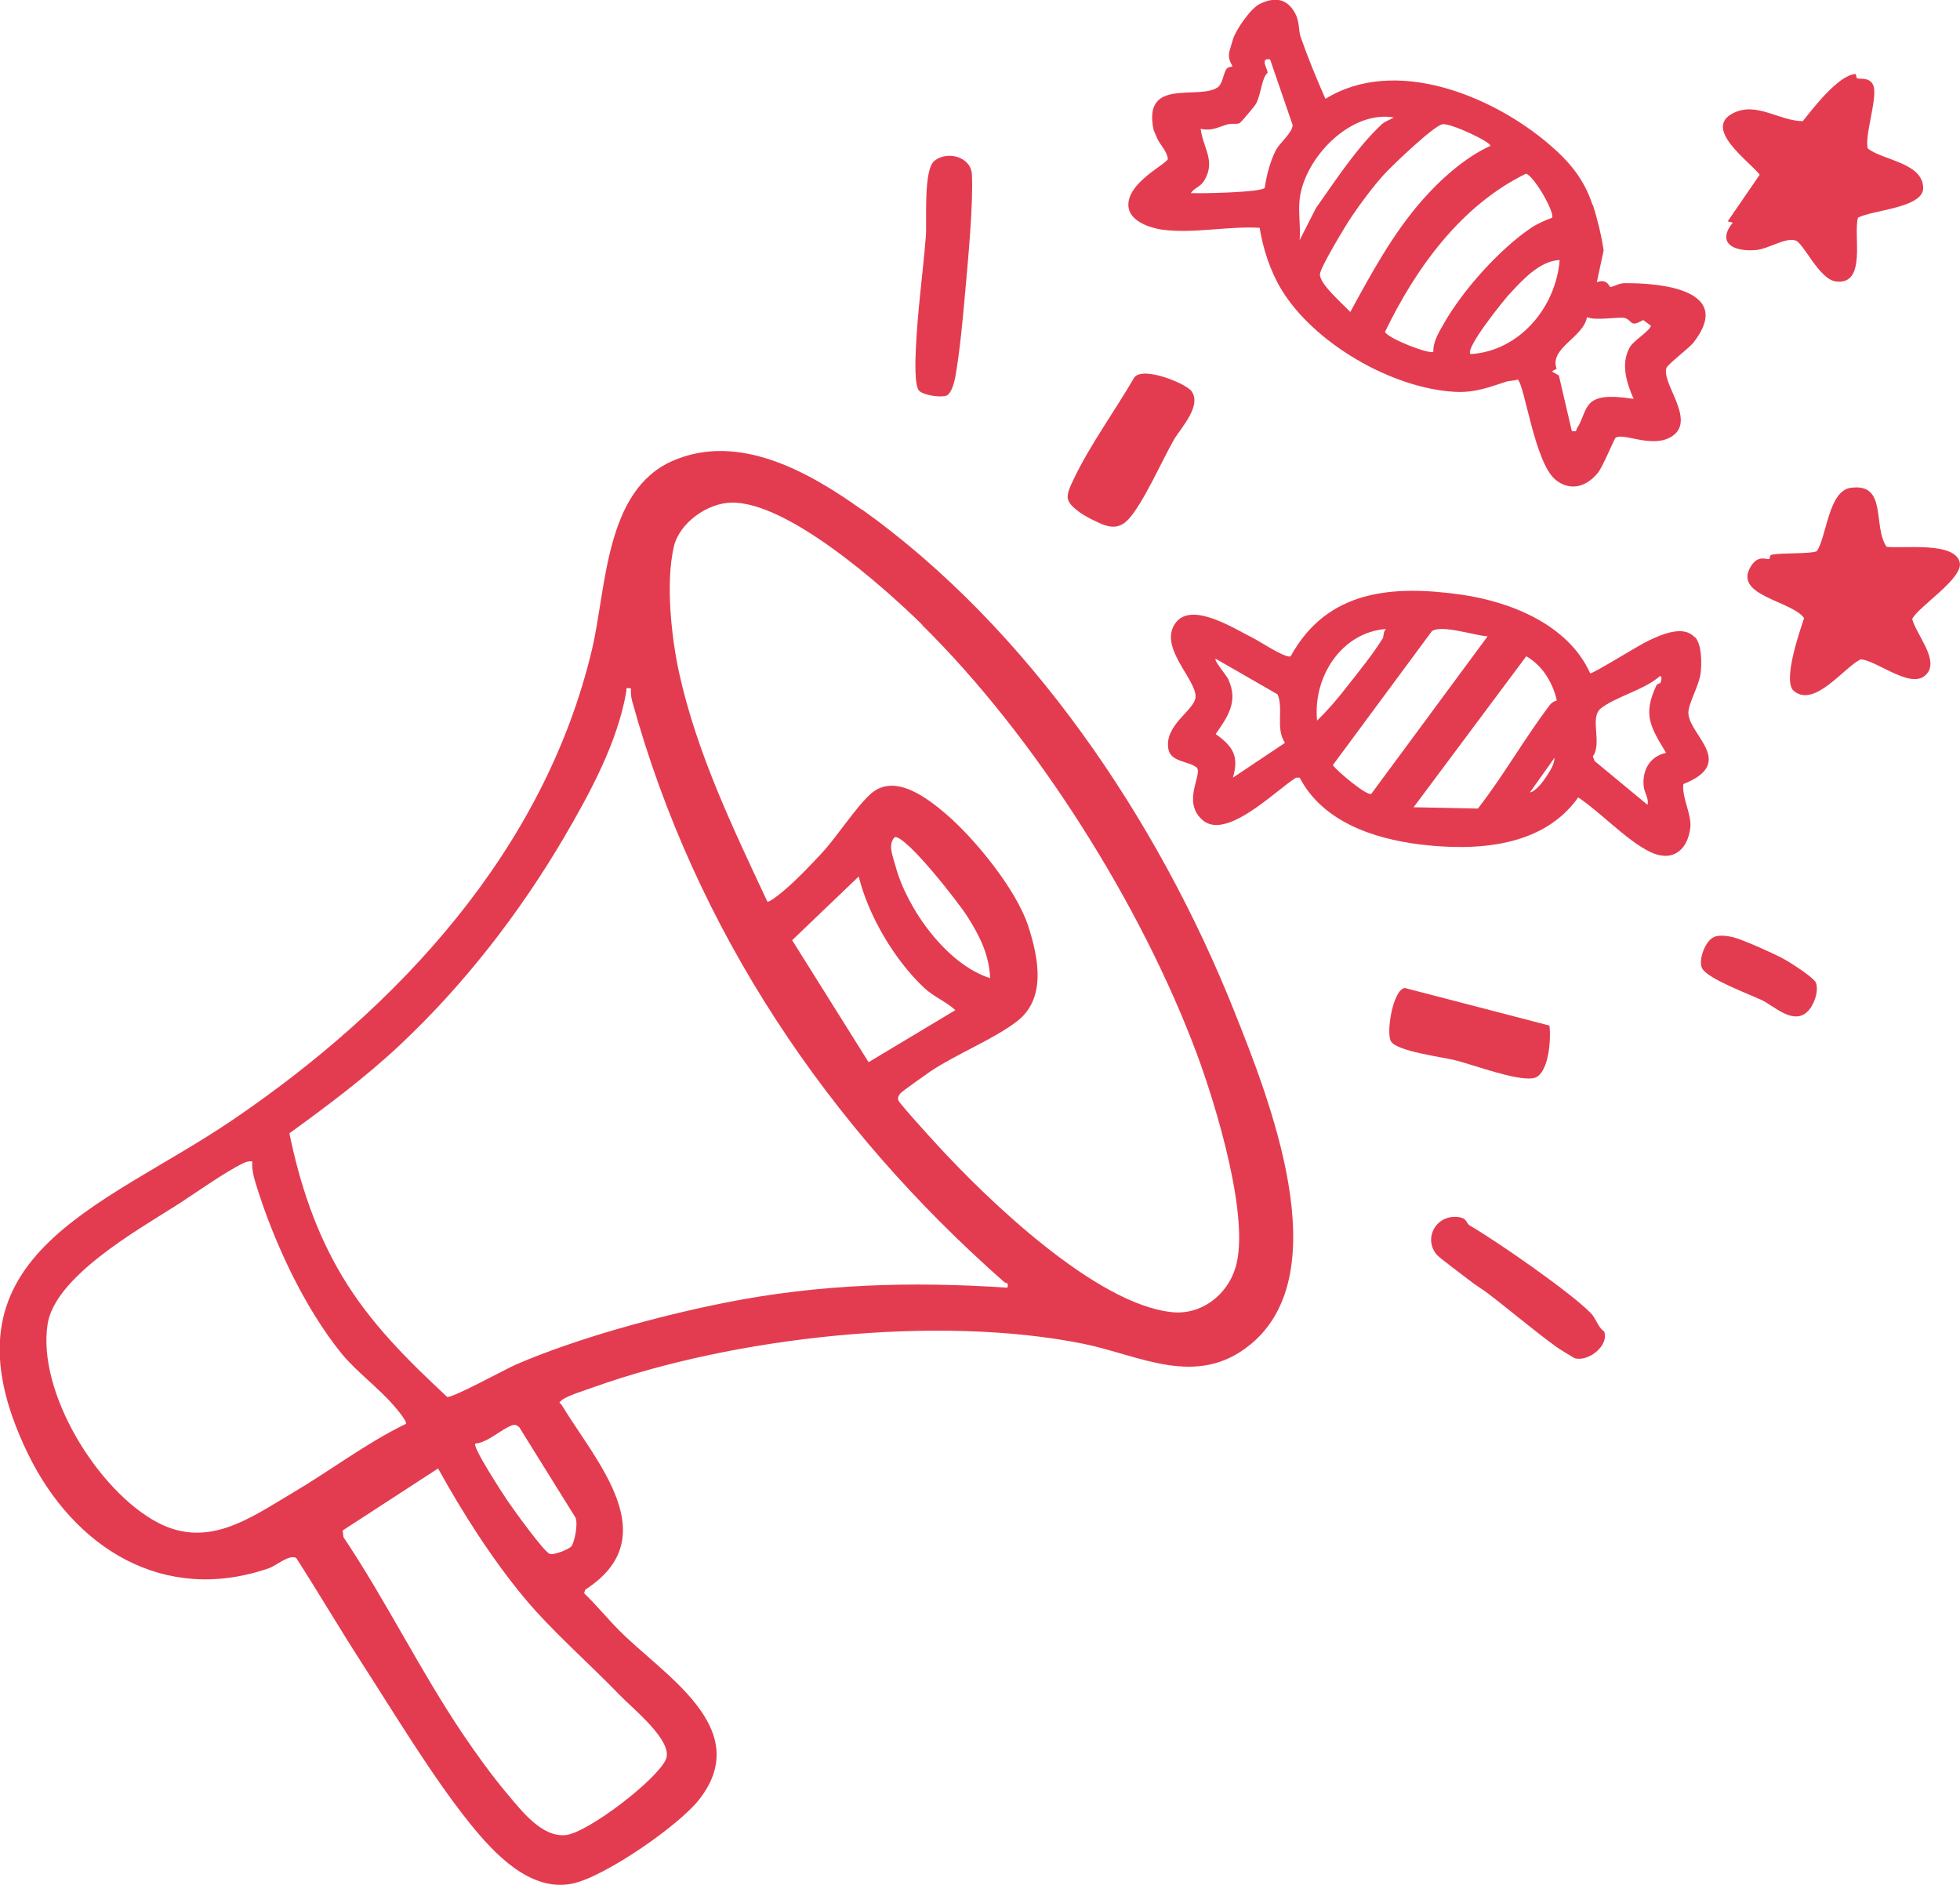
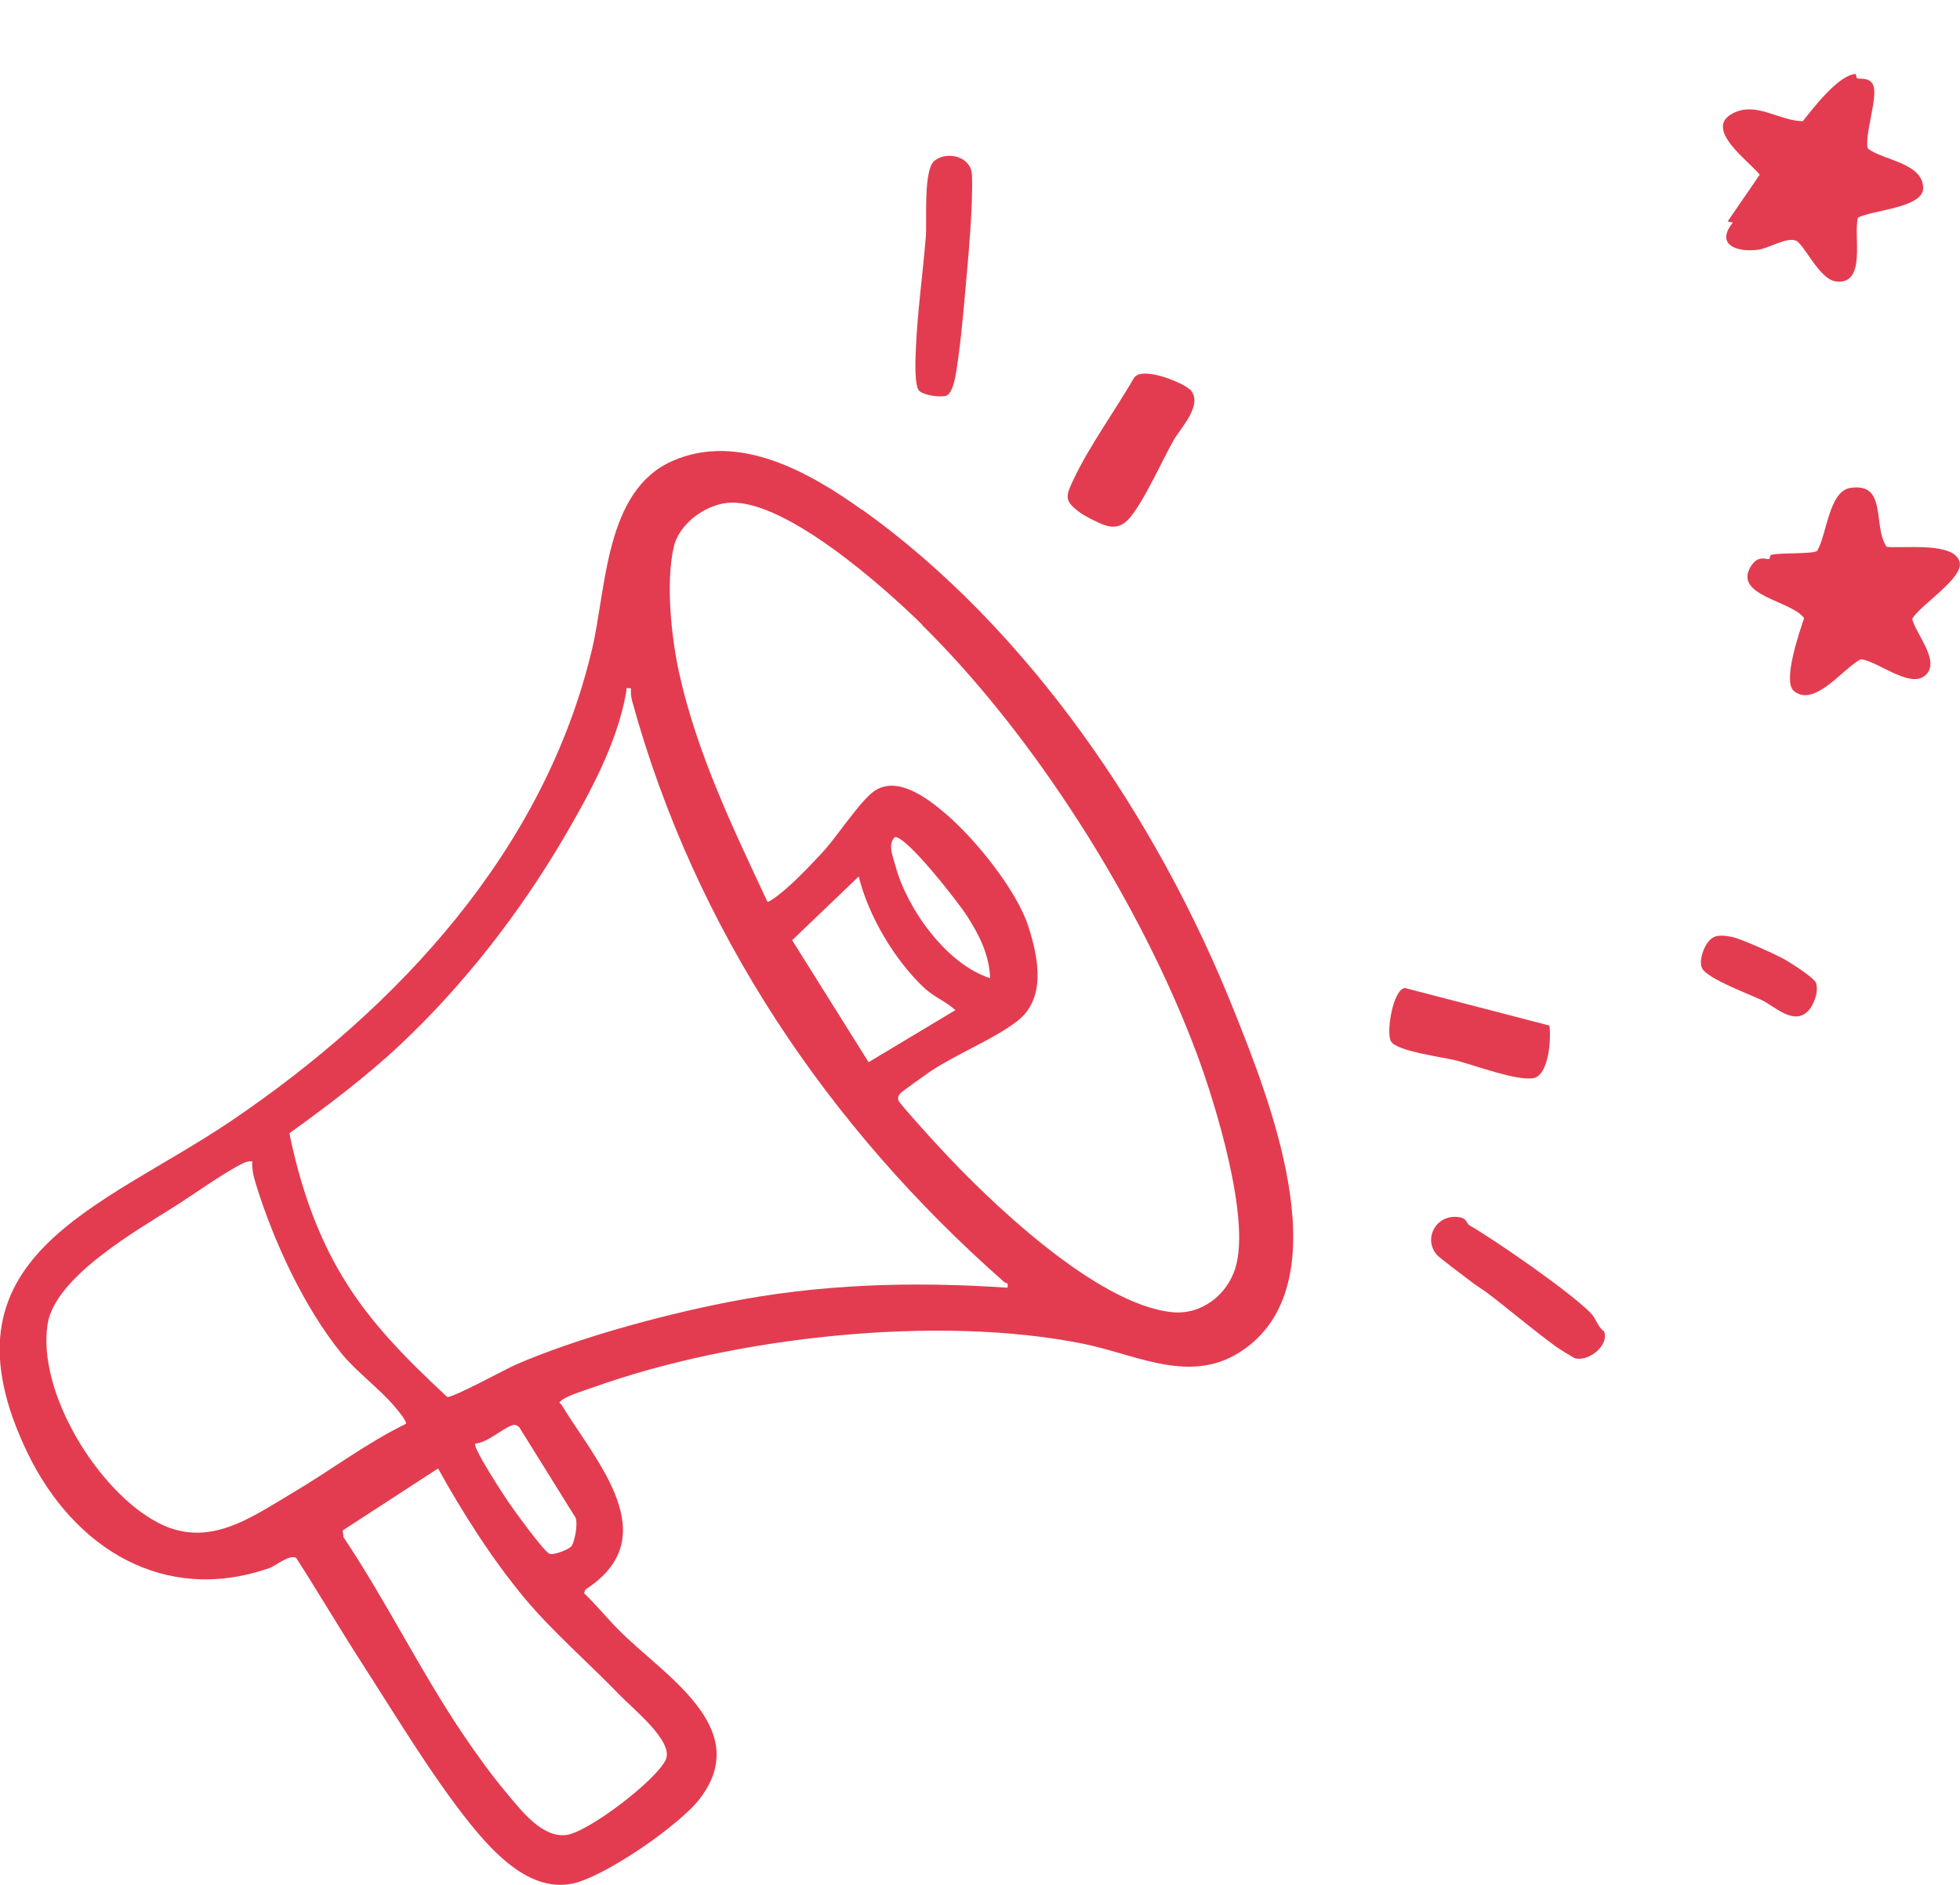
<svg xmlns="http://www.w3.org/2000/svg" id="Capa_2" data-name="Capa 2" viewBox="0 0 103.35 99.38">
  <defs>
    <style>
      .cls-1 {
        fill: #e33c50;
      }
    </style>
  </defs>
  <g id="Capa_1-2" data-name="Capa 1">
    <g>
      <path class="cls-1" d="M45.45,26.86c8.75,6.25,15.59,16.3,19.65,26.5,1.81,4.54,5.47,13.72.84,17.52-2.84,2.33-5.82.58-8.8-.03-7.71-1.56-18.45-.36-25.85,2.29-.42.15-1.37.44-1.67.68-.21.18-.09.11,0,.26,1.81,2.98,5.53,6.97,1.24,9.73l-.06.19c.65.62,1.21,1.32,1.84,1.95,2.31,2.34,7.12,5.13,4.27,8.87-1.07,1.41-5.05,4.15-6.74,4.49-2.22.45-4.12-1.6-5.38-3.16-2.01-2.5-4-5.82-5.73-8.5-1.17-1.82-2.27-3.69-3.44-5.51-.36-.21-1.06.41-1.44.54-5.55,1.92-10.29-1.07-12.71-6.04-5.07-10.45,3.9-12.92,10.76-17.57,8.77-5.95,16.48-14.24,18.99-24.85.76-3.22.68-8.34,4.22-9.91s7.32.65,10,2.56ZM48.64,32.95c-2.07-2.04-7.13-6.51-10.07-6.45-1.26.02-2.75,1.06-3.04,2.33-.44,1.89-.13,4.8.29,6.69.94,4.22,2.82,8.12,4.64,12.01.11.08.9-.59,1.04-.72.59-.51,1.29-1.25,1.83-1.83.82-.88,1.81-2.45,2.6-3.14,1.25-1.1,2.98.24,3.99,1.11,1.52,1.31,3.68,3.97,4.3,5.88.54,1.67.97,3.82-.6,5.02-1.24.95-3.19,1.72-4.55,2.63-.21.14-1.53,1.08-1.59,1.16-.1.13-.15.2-.11.37.04.15,1.73,2.01,2.01,2.31,2.68,2.93,8.41,8.45,12.42,8.86,1.55.16,2.92-.91,3.35-2.36.79-2.61-1.07-8.65-2.03-11.23-2.94-7.89-8.52-16.75-14.5-22.64ZM33.28,36.29c-.34-.03-.22-.02-.26.2-.47,2.68-1.92,5.34-3.29,7.68-2.34,3.98-5.28,7.77-8.65,10.93-1.8,1.69-3.83,3.21-5.82,4.65.54,2.64,1.39,5.21,2.78,7.53,1.49,2.49,3.44,4.41,5.54,6.37.31.05,3.04-1.45,3.63-1.71,3.22-1.39,7.53-2.56,10.98-3.25,4.99-1,9.88-1.14,14.93-.8.08-.31-.08-.22-.17-.3-9.26-8.15-16.29-18.52-19.62-30.64-.06-.22-.07-.43-.06-.66ZM52.21,51.57c-.05-1.25-.57-2.26-1.22-3.28-.44-.69-3.16-4.19-3.8-4.16-.41.38-.09,1.07.03,1.53.6,2.25,2.71,5.2,4.99,5.91ZM50.38,53.26c-.5-.46-1.12-.69-1.64-1.17-1.56-1.46-2.95-3.8-3.46-5.88l-3.51,3.36,4.03,6.43,4.57-2.74ZM13.31,61.23c-.18-.02-.33.02-.49.1-.98.47-2.59,1.63-3.6,2.27-2.02,1.28-6.32,3.72-6.71,6.21-.56,3.59,2.65,8.8,5.8,10.46,2.66,1.4,4.87-.23,7.13-1.57,2-1.18,3.88-2.62,5.96-3.63.09-.11-.47-.78-.59-.91-.82-.97-2.01-1.83-2.81-2.81-1.95-2.41-3.55-5.84-4.48-8.84-.13-.41-.25-.84-.22-1.28ZM27.37,75.24c-.1-.09-.21-.15-.35-.1-.57.19-1.3.92-1.96.97-.16.18,1.47,2.67,1.72,3.04.3.44,1.89,2.65,2.2,2.77.23.09,1.08-.26,1.17-.42.16-.28.33-1.15.2-1.48l-2.98-4.79ZM32.68,89.37c-1.61-1.67-3.56-3.36-5.01-5.1-1.71-2.05-3.29-4.53-4.57-6.85l-5.03,3.27.04.35c2.25,3.36,4.04,7.04,6.3,10.39.71,1.05,1.53,2.19,2.35,3.16.75.89,1.81,2.28,3.06,2.16,1.14-.1,4.82-2.91,5.29-3.99.42-.96-1.77-2.7-2.43-3.39Z" />
-       <path class="cls-1" d="M83.99,10.8c.23.7.44,1.56.57,2.4l-.36,1.68c.55-.22.67.26.71.25.17-.01.44-.19.73-.2,1.94-.02,5.83.35,3.65,3.14-.21.27-1.36,1.14-1.42,1.33-.28.84,1.71,2.89.16,3.68-1.01.52-2.46-.28-2.84,0-.08.06-.66,1.51-.93,1.84-.59.74-1.44,1-2.22.39-1.13-.89-1.65-5.09-2.02-5.3-.17.07-.44.06-.59.11-.88.28-1.62.59-2.69.54-3.33-.17-7.46-2.56-9.18-5.41-.58-.96-.96-2.13-1.14-3.24-1.62-.1-3.5.32-5.13.1-.66-.09-1.73-.45-1.79-1.23-.09-1.26,2.03-2.23,2.08-2.5-.04-.41-.43-.77-.57-1.1-.04-.09-.19-.44-.19-.47-.55-2.74,2.36-1.52,3.38-2.2.27-.18.3-.72.47-.97.08-.12.3-.12.31-.14.03-.04-.29-.37-.14-.84.06-.2.14-.49.18-.61.17-.51.93-1.62,1.42-1.85.76-.36,1.41-.3,1.84.48.26.46.18.91.3,1.26.38,1.09.84,2.21,1.31,3.27,3.69-2.27,8.81-.16,11.81,2.41,1.08.93,1.82,1.82,2.27,3.17ZM66.96,3.13c-.55-.09-.11.51-.12.71-.31.25-.33,1.09-.61,1.63-.07.13-.8.99-.86,1.02-.18.08-.43,0-.65.07-.45.12-.81.37-1.41.23.13,1.04.81,1.69.19,2.73-.2.33-.53.39-.71.66.45.03,3.74-.03,3.9-.28.08-.61.29-1.41.58-1.97.22-.42.89-.94.89-1.34l-1.19-3.46ZM68.53,10.51c-.08.67.06,1.47,0,2.15l.86-1.69c1.04-1.47,2.13-3.15,3.44-4.39.21-.2.44-.24.66-.39-2.3-.38-4.71,2.15-4.96,4.31ZM78.58,7.7c.13-.17-2.07-1.22-2.52-1.15s-2.68,2.2-3.09,2.66c-.58.64-1.22,1.5-1.7,2.21-.31.46-1.63,2.64-1.67,3.03-.04.52,1.25,1.61,1.6,2,1.11-2.04,2.24-4.12,3.78-5.88.96-1.1,2.28-2.28,3.59-2.87ZM81.84,11.48c.17-.23-.95-2.23-1.38-2.32-3.42,1.67-5.81,4.98-7.43,8.34.18.36,2.38,1.21,2.55,1.04-.02-.55.33-1.09.6-1.56,1-1.73,2.9-3.85,4.56-4.97.31-.21.75-.4,1.1-.53ZM82.24,13.71c-1.06.04-1.99,1.08-2.68,1.83-.3.33-2.33,2.84-2.02,3.13,2.58-.16,4.5-2.46,4.7-4.96ZM86.65,16.87c-.72.41-.54.05-.96-.1-.27-.09-1.55.16-2.01-.05-.18,1.07-2,1.63-1.6,2.72l-.25.14.37.22.68,2.92c.31.07.21-.06.29-.17.33-.47.36-1.17.89-1.45.56-.3,1.48-.15,2.08-.07-.37-.84-.7-1.87-.19-2.74.2-.34,1.07-.86,1.1-1.12l-.41-.3Z" />
-       <path class="cls-1" d="M89.38,33.59c.36.4.35,1.33.3,1.85-.07.72-.7,1.69-.65,2.21.11,1.16,2.52,2.58-.27,3.69-.08.73.45,1.6.37,2.29-.14,1.22-.97,1.85-2.13,1.28-1.24-.61-2.6-2.08-3.78-2.87-1.87,2.64-5.39,2.84-8.35,2.48-2.47-.31-5.12-1.2-6.34-3.52h-.19c-1.08.67-3.71,3.37-4.96,2.21-1.04-.96,0-2.3-.26-2.73-.44-.37-1.38-.29-1.51-.98-.24-1.28,1.39-2.05,1.43-2.75.06-.92-1.99-2.64-1.05-3.91.85-1.15,3.1.31,4.05.78.42.21,1.67,1.06,2.01.99,1.93-3.52,5.37-3.77,9-3.26,2.63.38,5.65,1.59,6.8,4.15.18.01,2.62-1.52,3.09-1.73.67-.31,1.81-.84,2.42-.17ZM73.1,33.16c-2.37.17-3.88,2.54-3.65,4.83.56-.54,1.08-1.15,1.56-1.77.62-.79,1.39-1.73,1.91-2.58.04-.07.01-.36.18-.49ZM78.45,33.55c-.66-.03-2.44-.64-2.95-.27l-5.22,7.06c.2.3,1.82,1.66,2.03,1.51l6.13-8.3ZM82.09,36.93c-.21-.93-.75-1.84-1.61-2.33l-5.94,7.96,3.39.07c1.36-1.75,2.46-3.71,3.8-5.47.09-.12.21-.18.36-.23ZM67.75,39.16c-.5-.78-.06-1.74-.38-2.55l-3.27-1.88c-.1.1.58.88.67,1.09.53,1.15-.01,1.95-.67,2.88.9.64,1.25,1.16.91,2.3l2.74-1.83ZM87.55,36c.05-.1.11-.33-.02-.36-.79.72-2.36,1.1-3.12,1.71-.61.49.09,1.82-.42,2.53l.09.24,2.79,2.31c.09-.32-.16-.61-.2-.98-.08-.84.32-1.57,1.18-1.76-.82-1.37-1.24-1.99-.51-3.55.05-.1.2-.11.21-.13ZM80.67,41.78c.32-.05.73-.62.89-.87.18-.28.4-.61.41-.96l-1.3,1.83Z" />
      <path class="cls-1" d="M99.49,28.83c.87.1,3.56-.28,3.84.8.23.85-2.11,2.29-2.5,3,.19.77,1.33,2.05.84,2.8-.72,1.11-2.63-.6-3.56-.67-.9.45-2.43,2.57-3.52,1.67-.61-.5.3-3.13.54-3.84-.65-.93-3.85-1.19-2.77-2.79.39-.57.81-.27.94-.33.02,0,.01-.2.11-.22.49-.12,2.12-.03,2.4-.2.52-.82.61-3.16,1.77-3.33,1.96-.28,1.15,2.01,1.9,3.11Z" />
      <path class="cls-1" d="M97.93,4.13c.19.06.6-.07.82.31.33.56-.46,2.7-.26,3.39.8.63,2.87.74,2.92,2.06.04,1.08-2.72,1.18-3.44,1.59-.26.91.48,3.56-1.16,3.36-.89-.11-1.7-2.02-2.13-2.16-.53-.18-1.42.44-2.07.5-1.13.11-2.14-.33-1.24-1.44l-.27-.07,1.69-2.46c-.58-.73-3.02-2.44-1.39-3.25,1.23-.61,2.39.41,3.66.43.55-.69,1.87-2.42,2.77-2.49.05,0,.06.21.08.22Z" />
      <path class="cls-1" d="M62.75,20.53c.74.77-.5,2.04-.86,2.67-.62,1.09-1.6,3.31-2.37,4.16-.66.73-1.32.33-2.06-.03-.03-.01-.47-.27-.49-.29-.86-.63-.8-.84-.35-1.79.86-1.8,2.19-3.62,3.19-5.35.48-.6,2.59.29,2.93.64Z" />
      <path class="cls-1" d="M48.46,20.59c-.25-.26-.19-1.69-.17-2.13.08-1.99.37-4.01.53-6,.06-.8-.14-3.5.45-3.98.66-.54,1.94-.24,1.98.74.07,1.58-.2,4.45-.35,6.11-.12,1.37-.29,3.24-.53,4.56-.05.27-.21.88-.47.97-.33.11-1.21-.02-1.45-.27Z" />
      <path class="cls-1" d="M81.7,54.07c.1.7-.03,2.67-.88,2.78-.92.12-3.07-.69-4.04-.94-.7-.18-3.09-.47-3.43-1-.28-.44.1-2.76.73-2.82l7.62,1.98Z" />
      <path class="cls-1" d="M77.45,64.58c1.39.8,5.38,3.56,6.44,4.66.29.3.35.72.7.96.26.8-.91,1.63-1.57,1.4-.05-.02-.85-.51-.94-.58-1.23-.89-2.45-1.94-3.69-2.88-.23-.17-.64-.42-.91-.64-.33-.26-1.57-1.17-1.72-1.35-.73-.85-.03-2.15,1.16-1.98.44.06.41.33.54.41Z" />
      <path class="cls-1" d="M90.42,49.38c.29-.09.66-.04.96.03.52.13,2.05.82,2.57,1.09.35.18,1.72,1.04,1.81,1.33.15.46-.12,1.19-.46,1.51-.75.71-1.73-.29-2.4-.61s-2.87-1.13-3.15-1.68c-.22-.44.19-1.52.67-1.66Z" />
    </g>
  </g>
</svg>